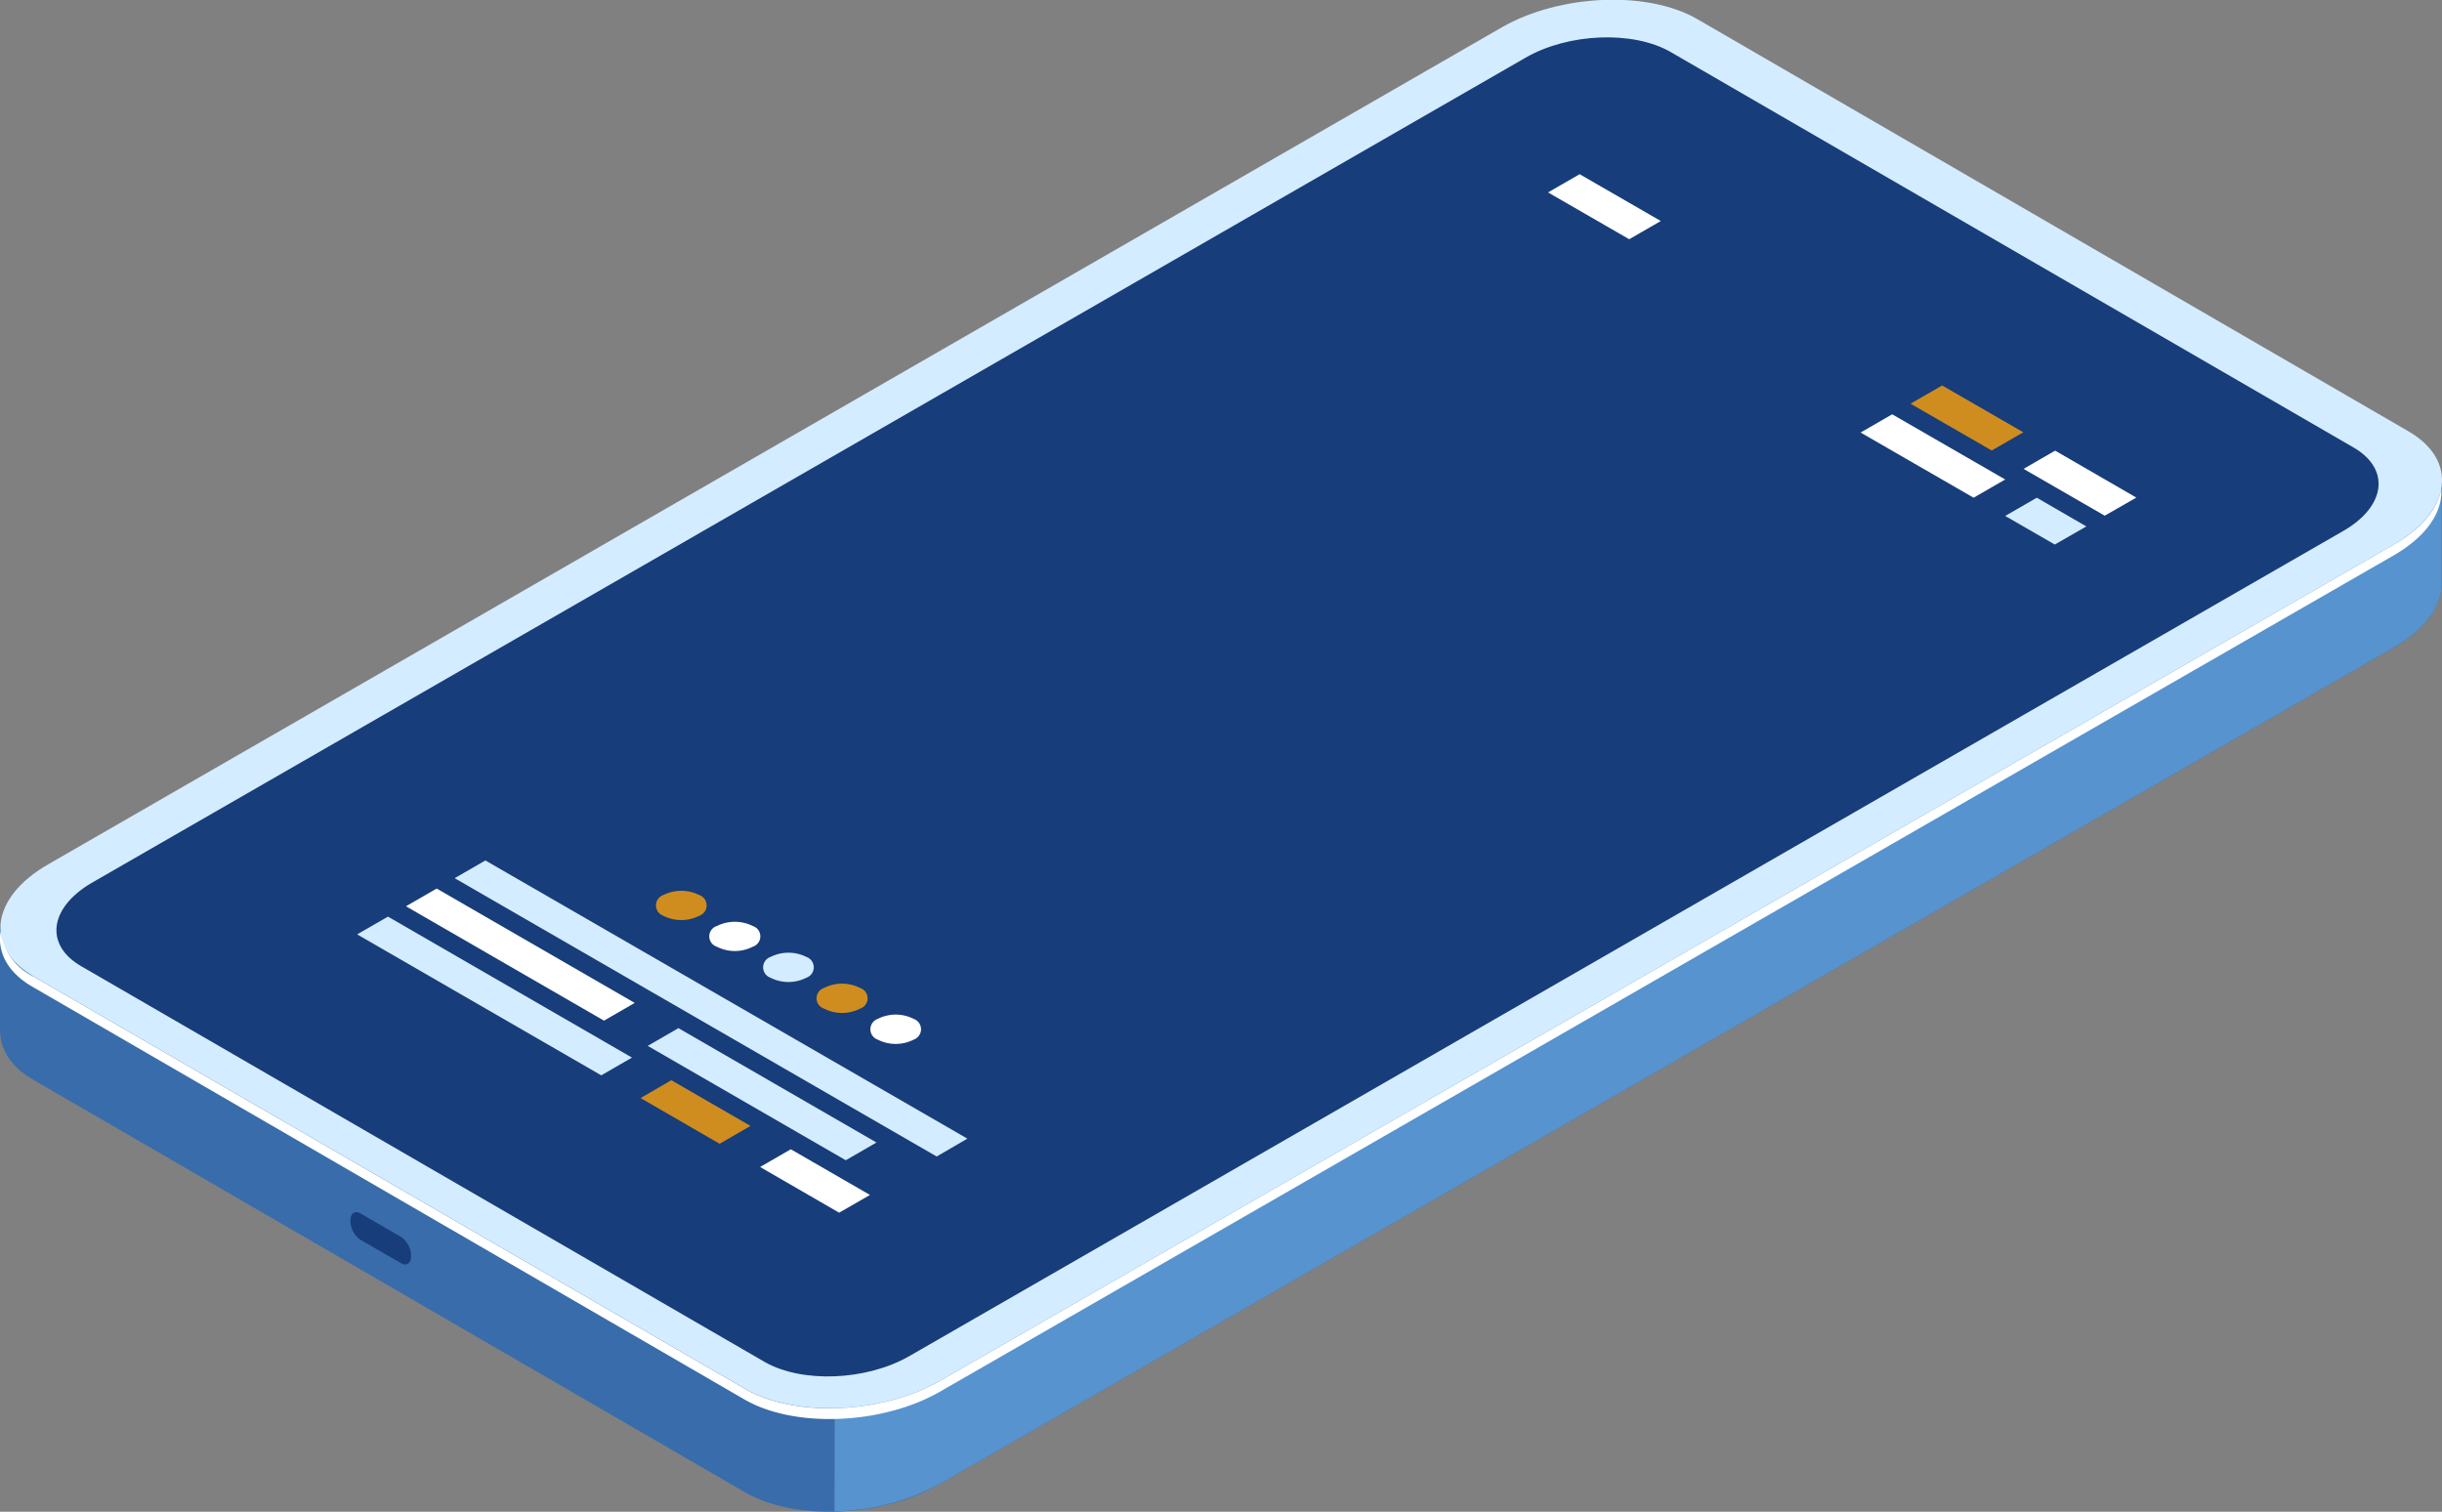
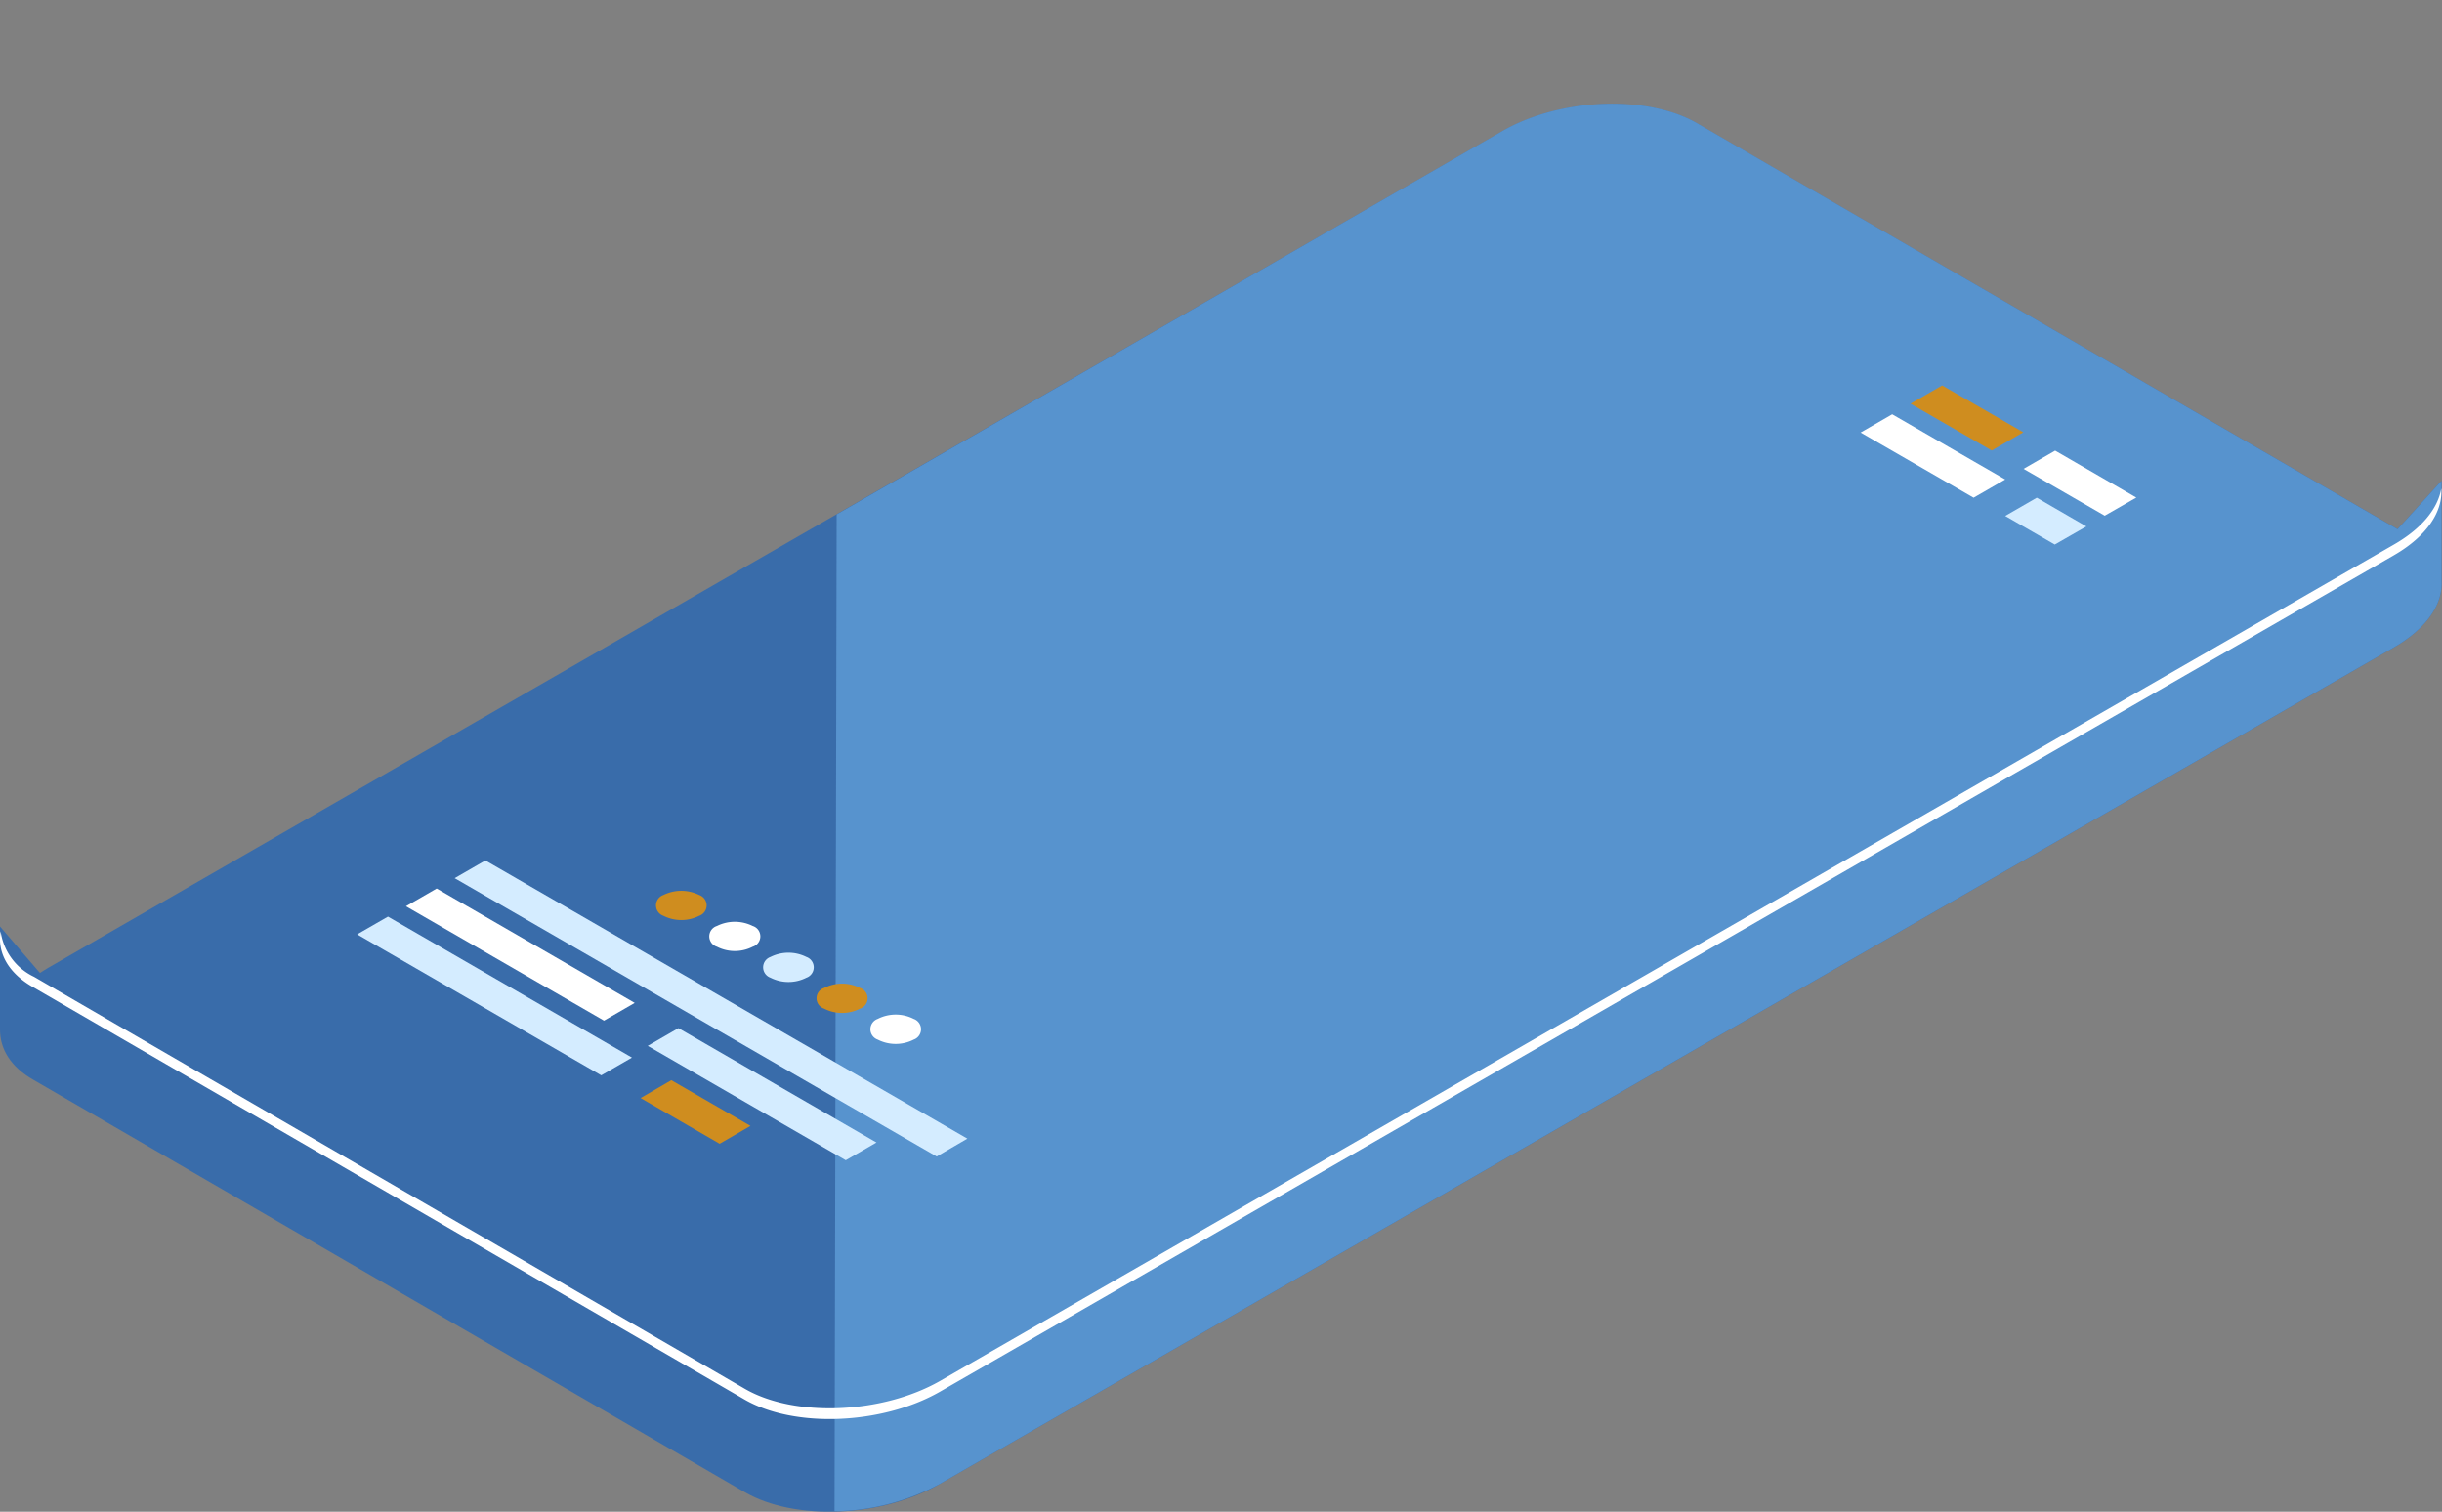
<svg xmlns="http://www.w3.org/2000/svg" viewBox="0 0 195.56 121.07">
  <rect x="0" y="0" width="195.56" height="121.07" fill="#808080" stroke="none" />
  <defs>
    <style>.cls-1{fill:#396caa;}.cls-2{fill:#173d7a;}.cls-3{fill:#5793ce;}.cls-4{fill:#d4ecff;}.cls-5{fill:#fff;}.cls-6{fill:#cf8d1f;}</style>
  </defs>
  <title>mobile</title>
  <g id="Layer_2" data-name="Layer 2">
    <g id="Ñëîé_1" data-name="Ñëîé 1">
      <path class="cls-1" d="M59.64,119.5l-56.93-33C.84,85.45,0,84,0,82.47H0l0-8.27L3.2,77.92c.21-.13.41-.27.64-.4l116.46-67c4.62-2.66,11.61-2.94,15.61-.63L192,42.38c1.14-1.24,3.52-3.87,3.52-3.87l0,8.08h0c.09,1.82-1.21,3.76-3.82,5.26l-116.46,67C70.62,121.54,63.63,121.82,59.64,119.5Z" />
-       <path class="cls-2" d="M28.85,99.28l3.28,1.89c.44.25.79,0,.79-.6h0a1.86,1.86,0,0,0-.79-1.5l-3.28-1.9c-.43-.25-.79,0-.79.6h0A1.91,1.91,0,0,0,28.85,99.28Z" />
      <path class="cls-3" d="M120.3,10.5c4.62-2.66,11.61-2.94,15.61-.63L192,42.38c1.14-1.24,3.52-3.87,3.52-3.87l0,8.08h0c.09,1.82-1.21,3.76-3.82,5.26l-116.46,67a18.13,18.13,0,0,1-8.41,2.18L67,41.2Z" />
-       <path class="cls-4" d="M192.87,34.54l-56.93-33c-4-2.32-11-2-15.62.62L3.86,69.22c-4.62,2.66-5.13,6.69-1.13,9l56.93,33c4,2.31,11,2,15.61-.63l116.46-67C196.36,40.89,196.86,36.85,192.87,34.54Z" />
      <path class="cls-5" d="M59.62,112.08l-56.93-33C.62,77.92-.23,76.26.05,74.58a4.75,4.75,0,0,0,2.68,3.65l56.93,33c4,2.31,11,2,15.61-.63l116.46-67c2.24-1.29,3.51-2.9,3.77-4.48.14,1.85-1.15,3.83-3.81,5.36l-116.46,67C70.6,114.11,63.61,114.39,59.62,112.08Z" />
-       <path class="cls-2" d="M188.48,35.84,133.78,4.16c-3-1.72-8.17-1.52-11.61.46L7.37,70.69c-3.44,2-3.82,5-.85,6.7l54.71,31.68c3,1.72,8.16,1.51,11.6-.47L187.64,42.53C191.07,40.56,191.45,37.56,188.48,35.84Z" />
      <polygon class="cls-4" points="75.01 92.62 36.41 70.33 38.87 68.91 77.47 91.19 75.01 92.62" />
      <polygon class="cls-4" points="48.15 86.12 28.6 74.83 31.07 73.41 50.61 84.7 48.15 86.12" />
      <polygon class="cls-6" points="57.63 91.6 51.3 87.94 53.76 86.51 60.1 90.17 57.63 91.6" />
-       <polygon class="cls-5" points="67.2 97.12 60.87 93.46 63.33 92.04 69.67 95.7 67.2 97.12" />
      <polygon class="cls-5" points="48.37 81.74 32.51 72.58 34.97 71.16 50.83 80.32 48.37 81.74" />
      <polygon class="cls-4" points="67.73 92.92 51.87 83.76 54.33 82.34 70.19 91.5 67.73 92.92" />
      <path class="cls-6" d="M56,73.34a3.18,3.18,0,0,1-2.88,0,.88.88,0,0,1,0-1.66,3.24,3.24,0,0,1,2.88,0A.88.88,0,0,1,56,73.34Z" />
      <path class="cls-5" d="M60.28,75.82a3.16,3.16,0,0,1-2.87,0,.87.87,0,0,1,0-1.66,3.22,3.22,0,0,1,2.87,0A.87.87,0,0,1,60.28,75.82Z" />
      <path class="cls-4" d="M64.58,78.3a3.18,3.18,0,0,1-2.88,0,.88.88,0,0,1,0-1.66,3.21,3.21,0,0,1,2.88,0A.88.88,0,0,1,64.58,78.3Z" />
      <path class="cls-6" d="M68.87,80.78a3.16,3.16,0,0,1-2.87,0,.87.87,0,0,1,0-1.66,3.16,3.16,0,0,1,2.87,0A.87.87,0,0,1,68.87,80.78Z" />
      <path class="cls-5" d="M73.17,83.26a3.18,3.18,0,0,1-2.88,0,.88.88,0,0,1,0-1.66,3.18,3.18,0,0,1,2.88,0A.88.88,0,0,1,73.17,83.26Z" />
      <polygon class="cls-6" points="159.5 36.08 153 32.33 155.53 30.87 162.03 34.62 159.5 36.08" />
      <polygon class="cls-5" points="168.55 41.3 162.05 37.55 164.58 36.09 171.08 39.85 168.55 41.3" />
-       <polygon class="cls-5" points="130.47 19.16 123.97 15.41 126.5 13.95 133 17.7 130.47 19.16" />
      <polygon class="cls-5" points="158.05 39.86 149 34.64 151.53 33.18 160.58 38.4 158.05 39.86" />
      <polygon class="cls-4" points="164.55 43.61 160.58 41.32 163.11 39.86 167.08 42.16 164.55 43.61" />
    </g>
  </g>
</svg>